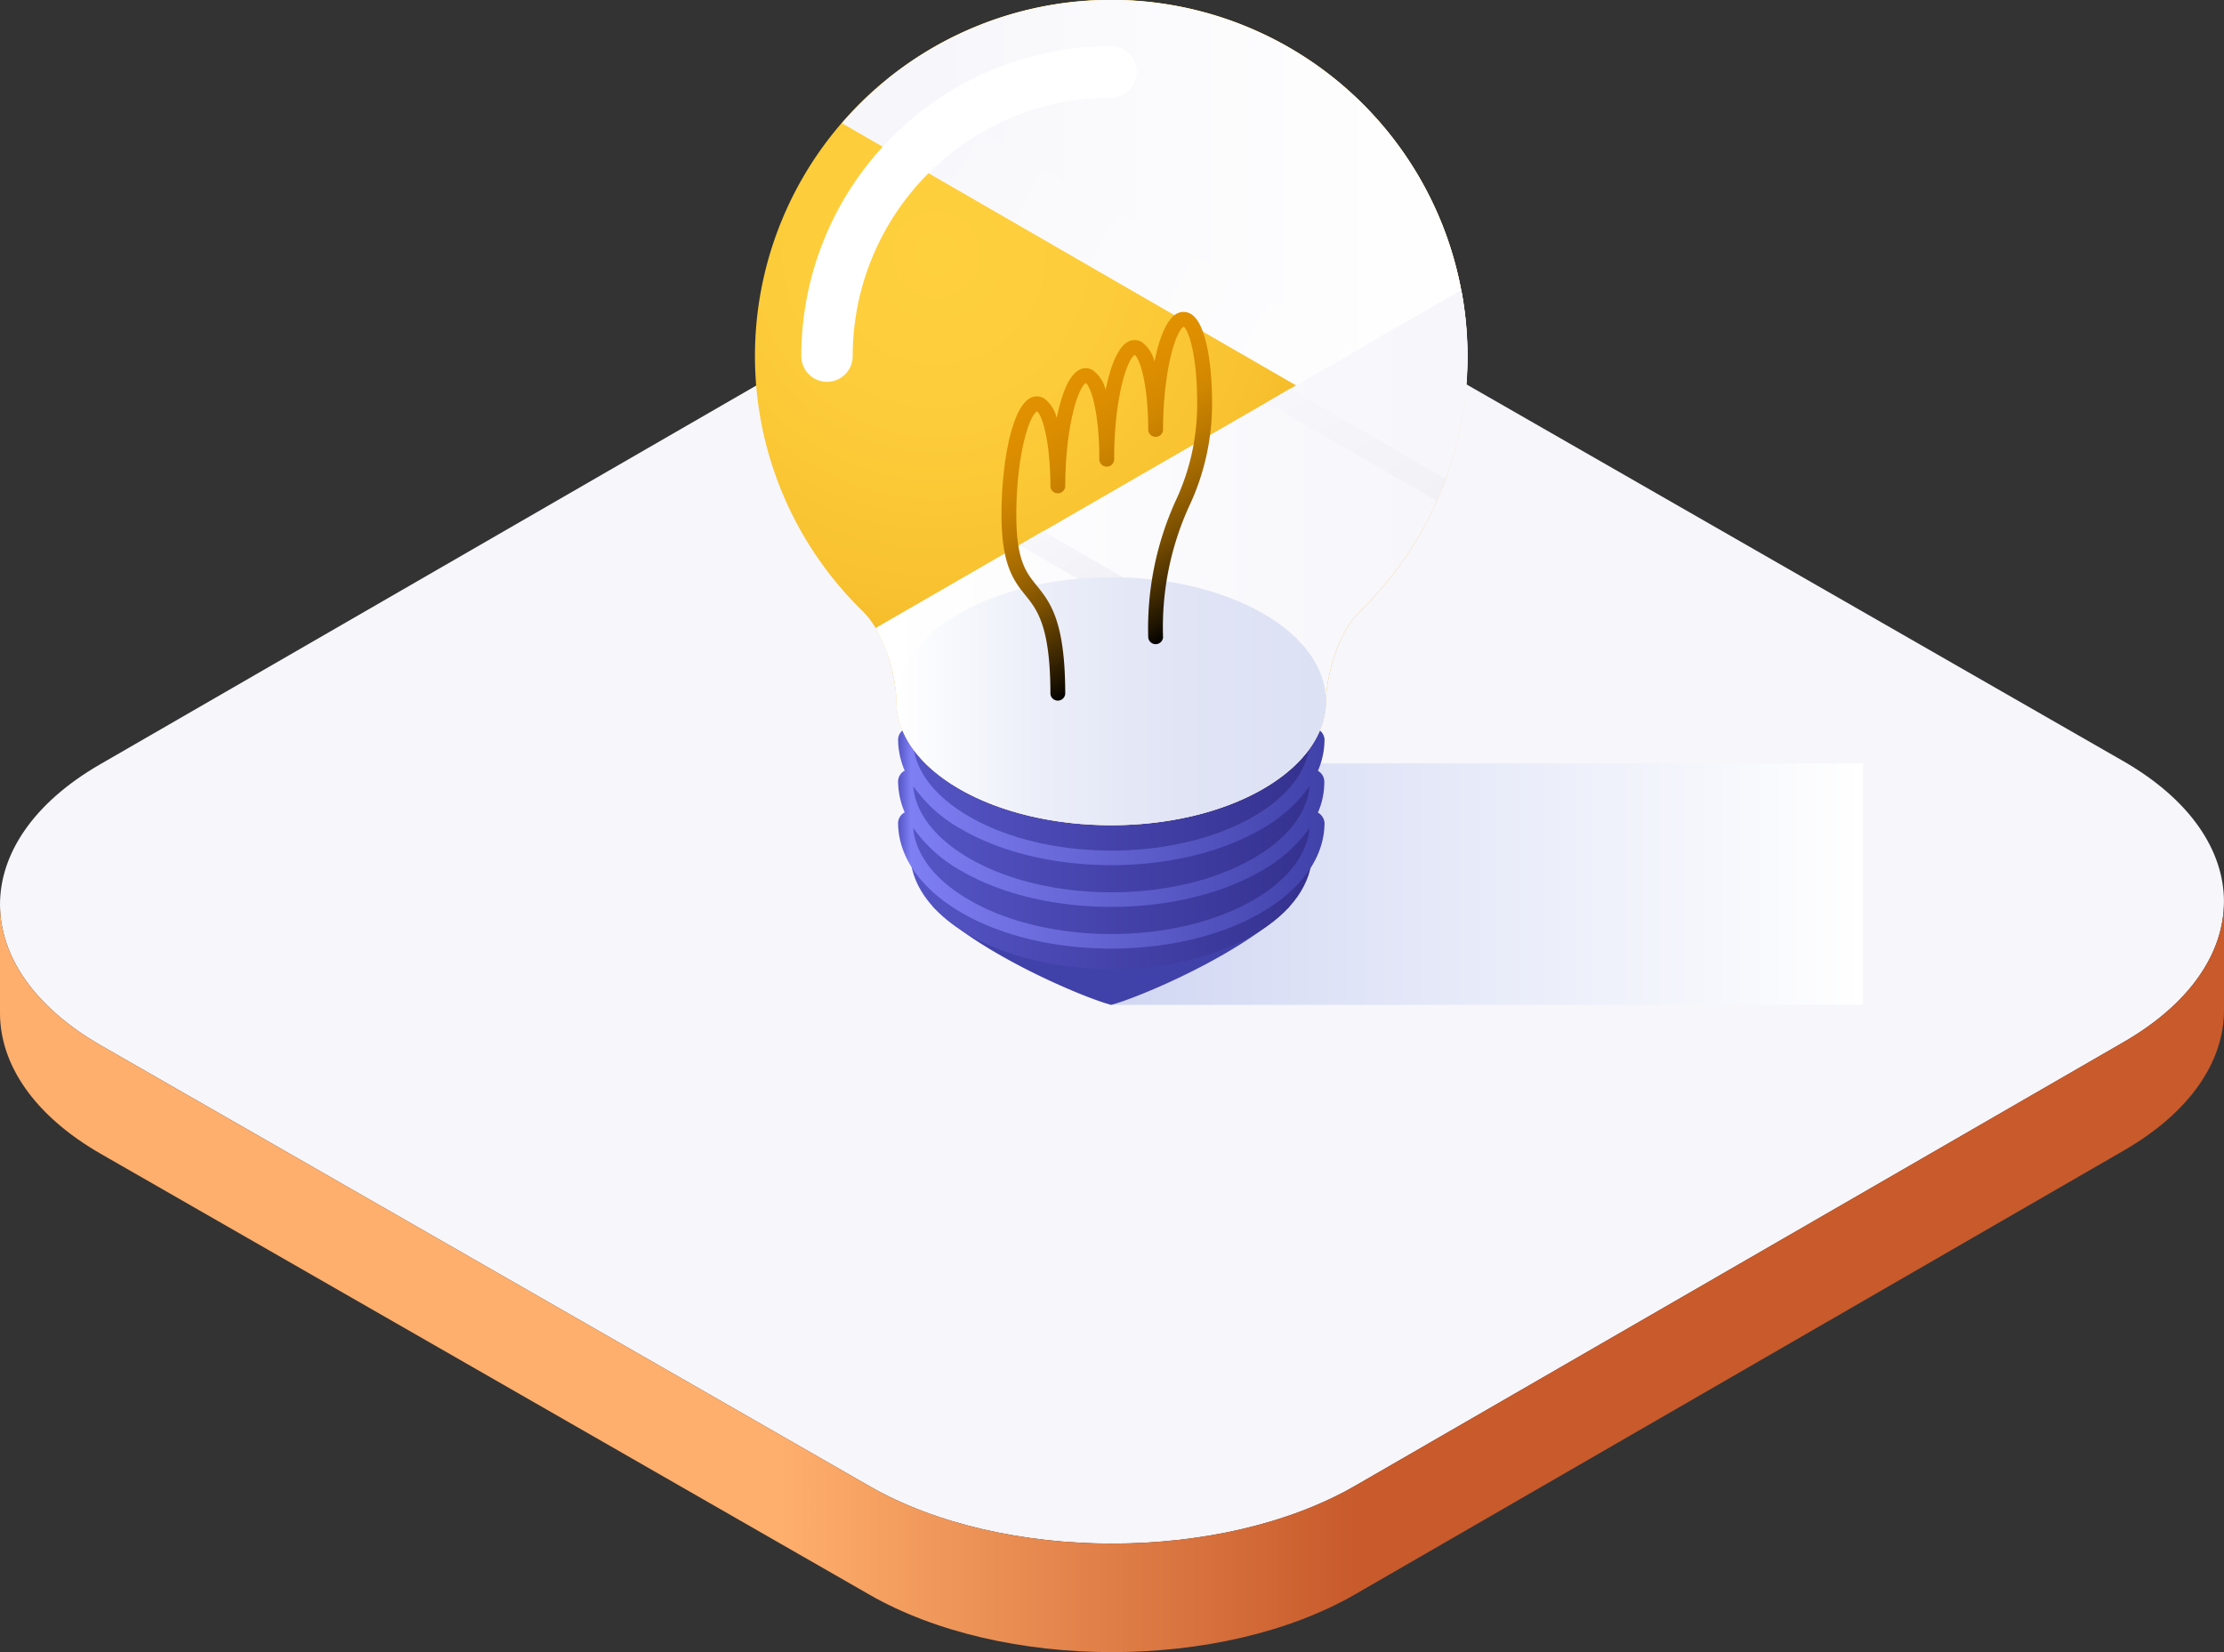
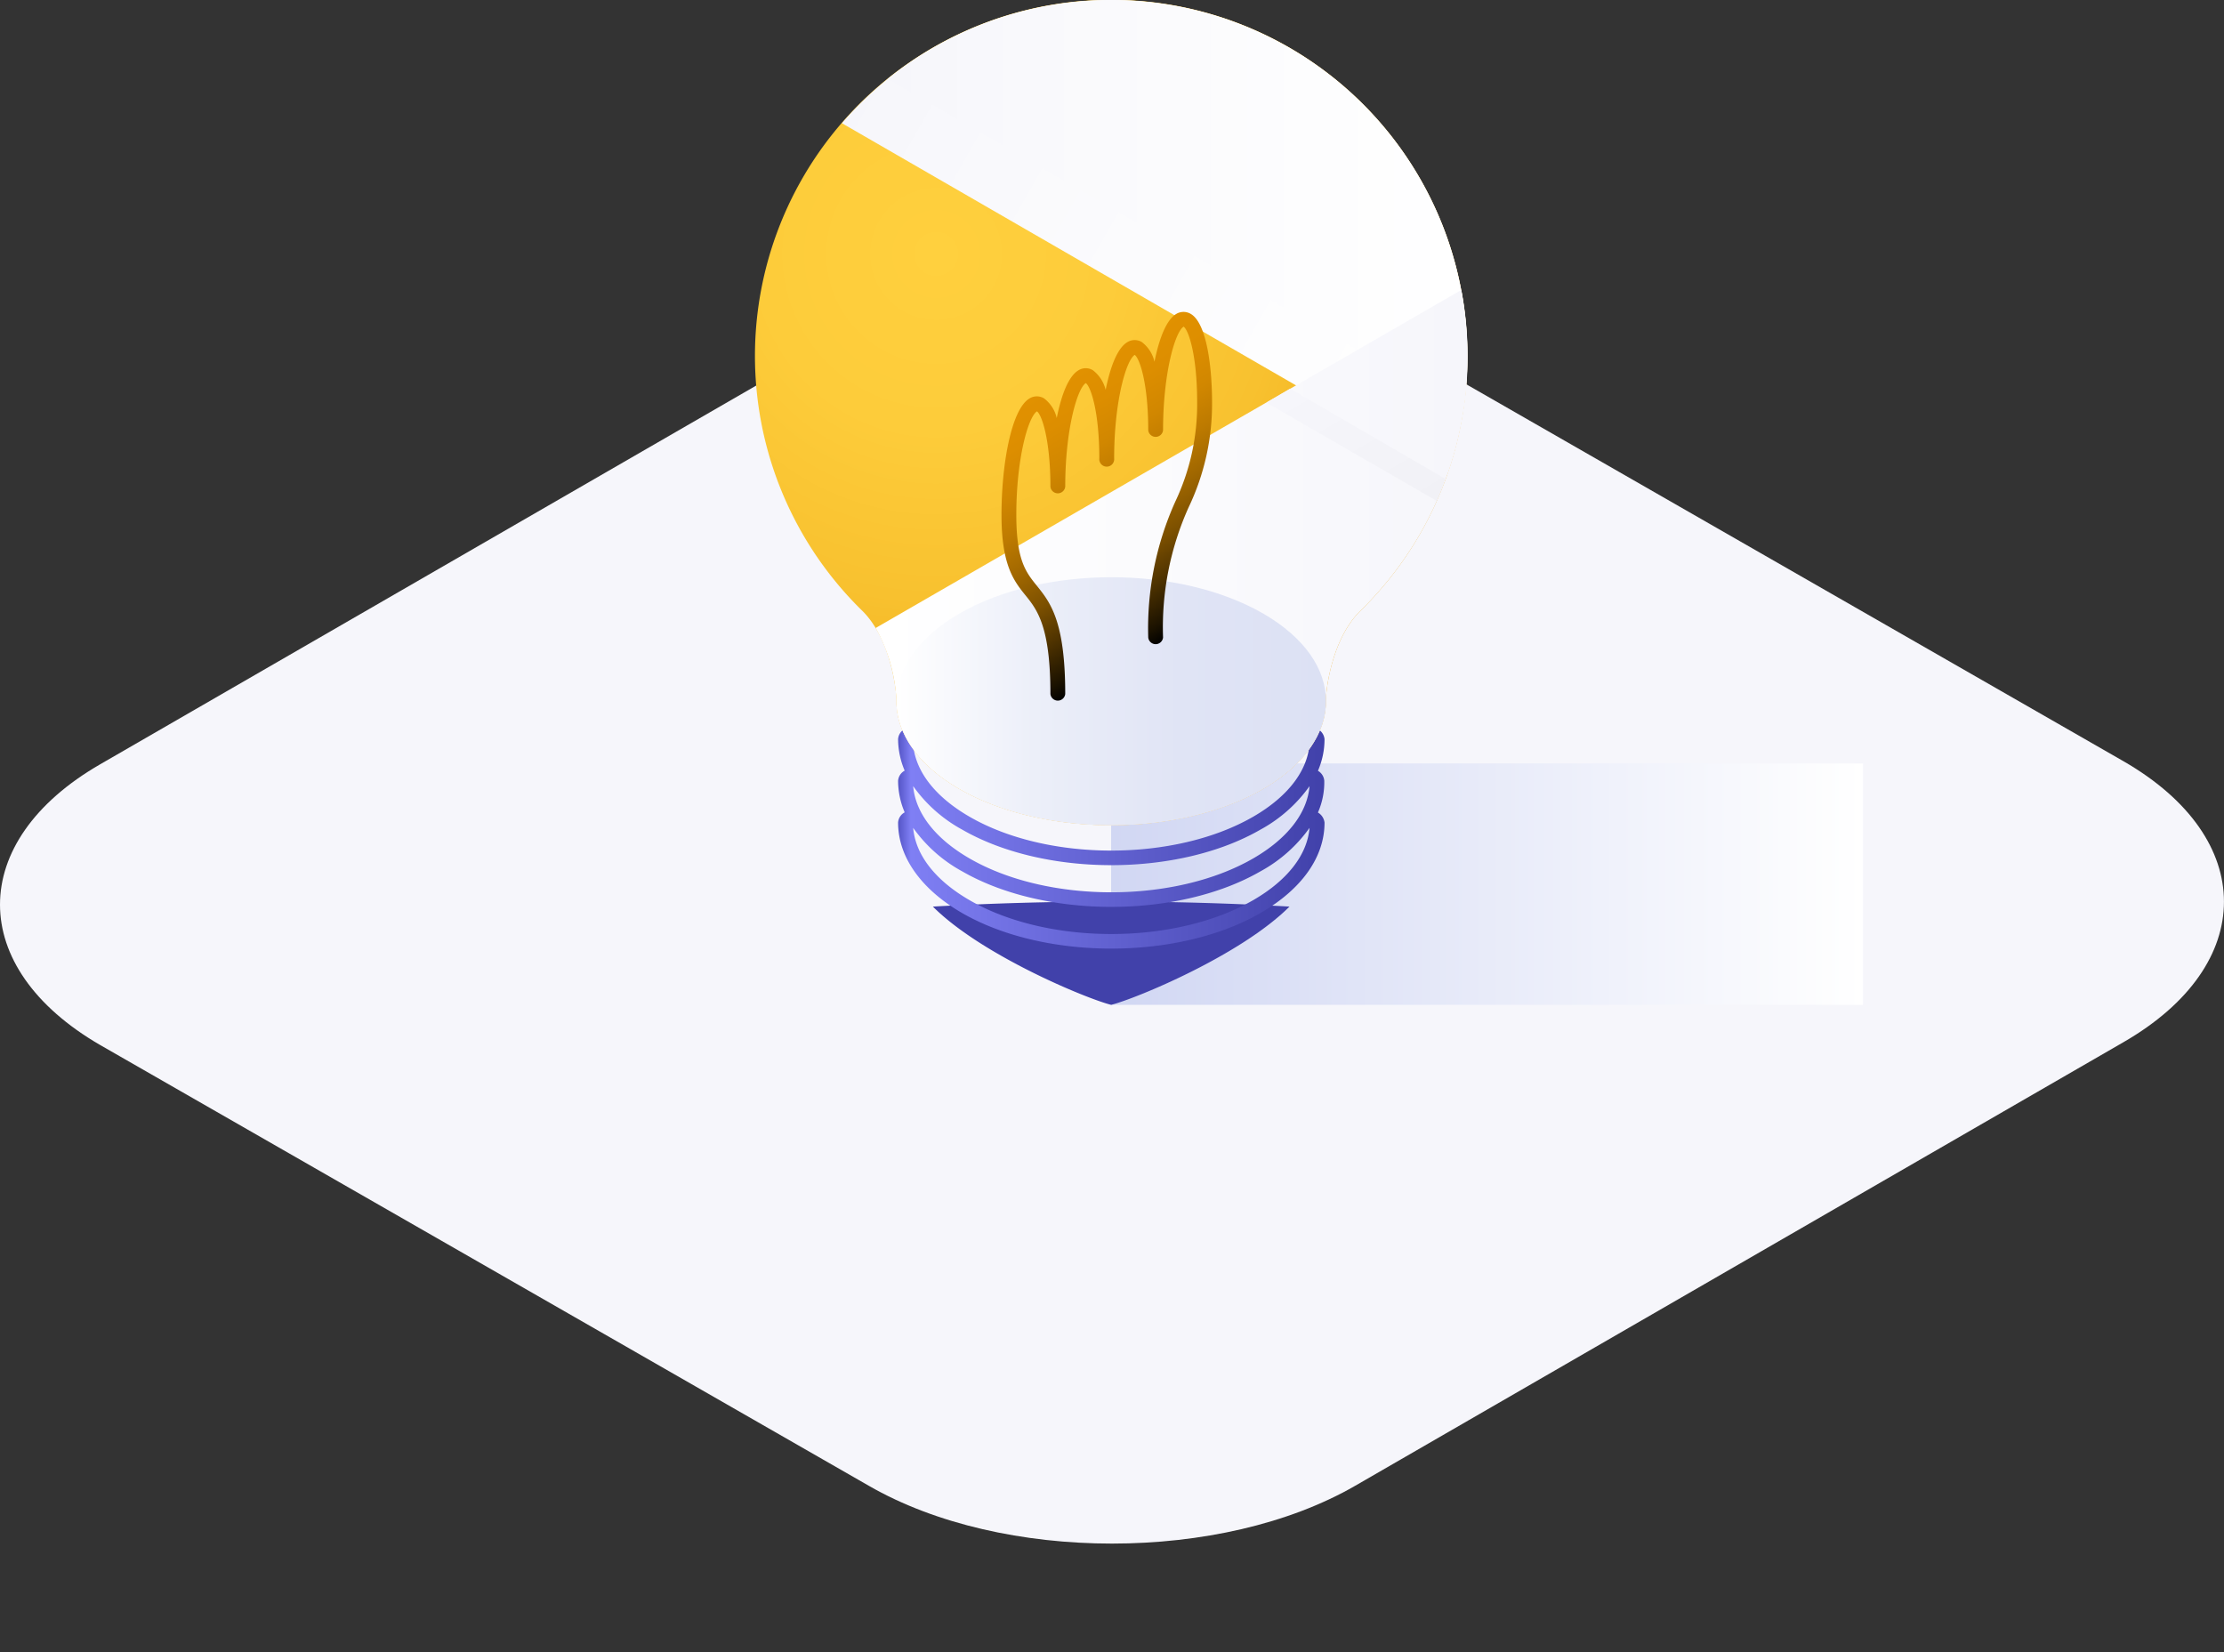
<svg xmlns="http://www.w3.org/2000/svg" xmlns:xlink="http://www.w3.org/1999/xlink" viewBox="0 0 259.62 192.88">
  <rect x="0" y="0" width="259.62" height="192.88" fill="#333333" stroke="none" />
  <defs>
    <style>.a{isolation:isolate;}.b{fill:#f6f6fb;}.c{fill:url(#a);}.d,.i,.j,.k,.l,.m,.n{mix-blend-mode:multiply;}.d{fill:url(#b);}.e{fill:#4141aa;}.f{fill:url(#c);}.g{fill:url(#d);}.h{fill:url(#e);}.i{fill:url(#f);}.j{fill:url(#g);}.k{fill:url(#h);}.l{fill:url(#i);}.m{fill:url(#j);}.n{fill:url(#k);}.o{fill:none;stroke:#fff;stroke-linecap:round;stroke-width:6px;}.p{mix-blend-mode:screen;fill:url(#l);}</style>
    <linearGradient id="a" y1="149.07" x2="259.62" y2="149.07" gradientUnits="userSpaceOnUse">
      <stop offset="0.35" stop-color="#ffaf6d" />
      <stop offset="0.61" stop-color="#c85a2b" />
    </linearGradient>
    <linearGradient id="b" x1="129.71" y1="103.21" x2="217.48" y2="103.21" gradientUnits="userSpaceOnUse">
      <stop offset="0" stop-color="#d1d7f3" />
      <stop offset="1" stop-color="#fff" />
    </linearGradient>
    <linearGradient id="c" x1="106.25" y1="97.77" x2="153.18" y2="97.77" gradientUnits="userSpaceOnUse">
      <stop offset="0" stop-color="#5555c6" />
      <stop offset="1" stop-color="#34318f" />
    </linearGradient>
    <linearGradient id="d" x1="104.84" y1="97.83" x2="154.62" y2="97.83" gradientUnits="userSpaceOnUse">
      <stop offset="0" stop-color="#5555c6" />
      <stop offset="0.03" stop-color="#7f7ff4" />
      <stop offset="1" stop-color="#4141aa" />
    </linearGradient>
    <radialGradient id="e" cx="109.28" cy="29.64" r="78.94" gradientUnits="userSpaceOnUse">
      <stop offset="0" stop-color="#ffd03e" />
      <stop offset="0.26" stop-color="#fdcc3a" />
      <stop offset="0.51" stop-color="#f8c12f" />
      <stop offset="0.75" stop-color="#efae1c" />
      <stop offset="0.99" stop-color="#e29302" />
      <stop offset="1" stop-color="#e19100" />
    </radialGradient>
    <linearGradient id="f" x1="175.41" y1="39.3" x2="105.03" y2="-0.76" gradientUnits="userSpaceOnUse">
      <stop offset="0" stop-color="#fff" />
      <stop offset="0.76" stop-color="#f9f9fc" />
      <stop offset="1" stop-color="#f6f6fb" />
    </linearGradient>
    <linearGradient id="g" x1="171.29" y1="24" x2="103.63" y2="24" xlink:href="#f" />
    <linearGradient id="h" x1="102.22" y1="65.09" x2="171.29" y2="65.09" gradientUnits="userSpaceOnUse">
      <stop offset="0" stop-color="#fff" />
      <stop offset="1" stop-color="#f6f6fb" />
    </linearGradient>
    <linearGradient id="i" x1="122.72" y1="61.47" x2="127.39" y2="69.57" gradientUnits="userSpaceOnUse">
      <stop offset="0.01" stop-color="#f6f6fb" />
      <stop offset="1" stop-color="#f1f1f6" />
    </linearGradient>
    <linearGradient id="j" x1="153.76" y1="43.55" x2="163.7" y2="60.76" xlink:href="#i" />
    <linearGradient id="k" x1="104.65" y1="81.85" x2="154.78" y2="81.85" gradientUnits="userSpaceOnUse">
      <stop offset="0" stop-color="#fff" />
      <stop offset="0.32" stop-color="#eceff9" />
      <stop offset="0.66" stop-color="#e0e4f5" />
      <stop offset="1" stop-color="#dce1f4" />
    </linearGradient>
    <linearGradient id="l" x1="139.11" y1="73.03" x2="122.92" y2="44.98" gradientUnits="userSpaceOnUse">
      <stop offset="0" />
      <stop offset="0.06" stop-color="#1b1200" />
      <stop offset="0.2" stop-color="#4f3300" />
      <stop offset="0.33" stop-color="#7c5000" />
      <stop offset="0.47" stop-color="#a06700" />
      <stop offset="0.6" stop-color="#bd7a00" />
      <stop offset="0.73" stop-color="#d18700" />
      <stop offset="0.87" stop-color="#dd8e00" />
      <stop offset="1" stop-color="#e19100" />
    </linearGradient>
  </defs>
  <g class="a">
    <path class="b" d="M101.42,37.42c15.61-9,41.16-9,56.78,0l89.7,51.45c15.62,9,15.62,23.77,0,32.78l-89.7,51.79c-15.61,9-41.17,9-56.78,0L11.71,122C3.9,117.48,0,111.54,0,105.6S3.9,93.71,11.71,89.21Z" />
-     <path class="c" d="M247.9,121.65l-89.7,51.79c-15.61,9-41.17,9-56.78,0L11.71,122C3.9,117.48,0,111.54,0,105.6v12.66c0,5.95,3.9,11.89,11.71,16.4l89.71,51.45c15.61,9,41.17,9,56.78,0l89.7-51.79c7.81-4.5,11.72-10.44,11.72-16.39V105.27C259.61,111.21,255.71,117.15,247.9,121.65Z" />
    <rect class="d" x="129.71" y="89.12" width="87.77" height="28.18" />
    <path class="e" d="M108.9,105.83c5.68,5.68,17.93,10.75,20.81,11.47,2.89-.72,15.14-5.79,20.82-11.47A370.6,370.6,0,0,0,108.9,105.83Z" />
-     <path class="f" d="M106.25,82.42V99.57c0,3.47,2.29,6.94,6.87,9.58,9.17,5.29,24,5.29,33.19,0,4.58-2.64,6.87-6.11,6.87-9.58V82.42Z" />
    <path class="g" d="M154.59,91.15a1.47,1.47,0,0,0-.74-1.17,9.33,9.33,0,0,0,.77-3.7,1.53,1.53,0,0,0-1.4-1.36c-.7,0,0,1.36,0,1.36h-.33c0,3.38-2.34,6.6-6.6,9.06-9.13,5.27-24,5.27-33.11,0-4.26-2.46-6.61-5.67-6.61-9.06h-.36s.7-1.36,0-1.36a1.47,1.47,0,0,0-1.37,1.36,9.45,9.45,0,0,0,.77,3.68,1.47,1.47,0,0,0-.77,1.19,9.45,9.45,0,0,0,.77,3.68,1.46,1.46,0,0,0-.77,1.19c0,4,2.66,7.78,7.47,10.56,9.61,5.54,25.24,5.54,34.84,0,4.82-2.78,7.47-6.53,7.47-10.56a1.58,1.58,0,0,0-.77-1.17A8.81,8.81,0,0,0,154.59,91.15Zm-8.3,13.93c-9.13,5.27-24,5.27-33.11,0-4-2.31-6.31-5.29-6.58-8.44a16.93,16.93,0,0,0,5.71,5.07c9.61,5.54,25.24,5.54,34.84,0a17,17,0,0,0,5.72-5.07C152.6,99.79,150.29,102.77,146.29,105.08Zm0-4.87c-9.13,5.27-24,5.27-33.11,0-4-2.31-6.31-5.29-6.58-8.44a16.93,16.93,0,0,0,5.71,5.07c9.61,5.54,25.24,5.54,34.84,0a17,17,0,0,0,5.72-5.07C152.6,94.92,150.29,97.9,146.29,100.21Z" />
    <path class="h" d="M171.29,41.57a41.58,41.58,0,1,0-70.58,29.78c3.16,3.16,3.94,8.9,3.94,10.5,0,3.71,2.45,7.41,7.34,10.24,9.79,5.65,25.66,5.65,35.45,0,4.89-2.83,7.34-6.53,7.34-10.24,0-1.6.78-7.34,4-10.52A41.48,41.48,0,0,0,171.29,41.57Z" />
    <path class="i" d="M129.71,0A41.47,41.47,0,0,0,98.28,14.38L169,55.21A41.57,41.57,0,0,0,129.71,0Z" />
    <path class="j" d="M170.79,48a41.1,41.1,0,0,0,.5-6.42A41.57,41.57,0,0,0,103.63,9.21Z" />
    <path class="k" d="M154.78,81.85c0-1.6.78-7.34,4-10.52a41.51,41.51,0,0,0,11.81-37.48L102.22,73.31a19.3,19.3,0,0,1,2.43,8.54c0,3.71,2.45,7.41,7.34,10.24,9.79,5.65,25.66,5.65,35.45,0C152.33,89.26,154.78,85.56,154.78,81.85Z" />
-     <path class="l" d="M131.11,67.42,121.76,62,119,63.62l6.85,3.95A46.08,46.08,0,0,1,131.11,67.42Z" />
    <path class="m" d="M150.6,45.37,147.84,47l19.87,11.47q.57-1.27,1-2.58Z" />
    <path class="n" d="M112,71.62c9.79-5.65,25.66-5.65,35.45,0s9.78,14.81,0,20.47-25.66,5.65-35.45,0S102.21,77.27,112,71.62Z" />
-     <path class="o" d="M96.54,41.57A33.18,33.18,0,0,1,129.71,8.39" />
    <path class="p" d="M139,36.64a1.66,1.66,0,0,0-1.68,0c-1.14.67-2,2.83-2.55,5.59a4,4,0,0,0-1.48-2.3,1.62,1.62,0,0,0-1.67,0c-1.15.66-2,2.83-2.55,5.58a4.11,4.11,0,0,0-1.49-2.29,1.59,1.59,0,0,0-1.67,0c-1.15.66-2,2.82-2.55,5.58a4,4,0,0,0-1.49-2.3,1.62,1.62,0,0,0-1.67,0c-2.16,1.25-3.29,7.79-3.29,13.6s1.41,7.68,2.78,9.37,2.93,3.64,2.93,11.54a.87.87,0,0,0,1.73,0c0-8.52-1.76-10.7-3.31-12.63-1.29-1.59-2.4-3-2.4-8.28,0-6.59,1.4-11.45,2.41-12.08.55.37,1.57,3.28,1.57,8.79a.87.87,0,0,0,1.73,0c0-6.59,1.39-11.45,2.4-12.09.56.37,1.58,3.29,1.58,8.79a.87.87,0,1,0,1.73,0c0-6.59,1.39-11.45,2.4-12.08.56.37,1.58,3.28,1.58,8.79a.87.87,0,0,0,1.73,0c0-6.59,1.39-11.46,2.4-12.09.56.37,1.58,3.29,1.58,8.79a26.48,26.48,0,0,1-2.54,11.61,36,36,0,0,0-3.17,15.89.87.87,0,0,0,1.73,0,34.08,34.08,0,0,1,3-15.23A28,28,0,0,0,141.49,47C141.49,42.67,140.83,37.7,139,36.64Z" />
  </g>
</svg>